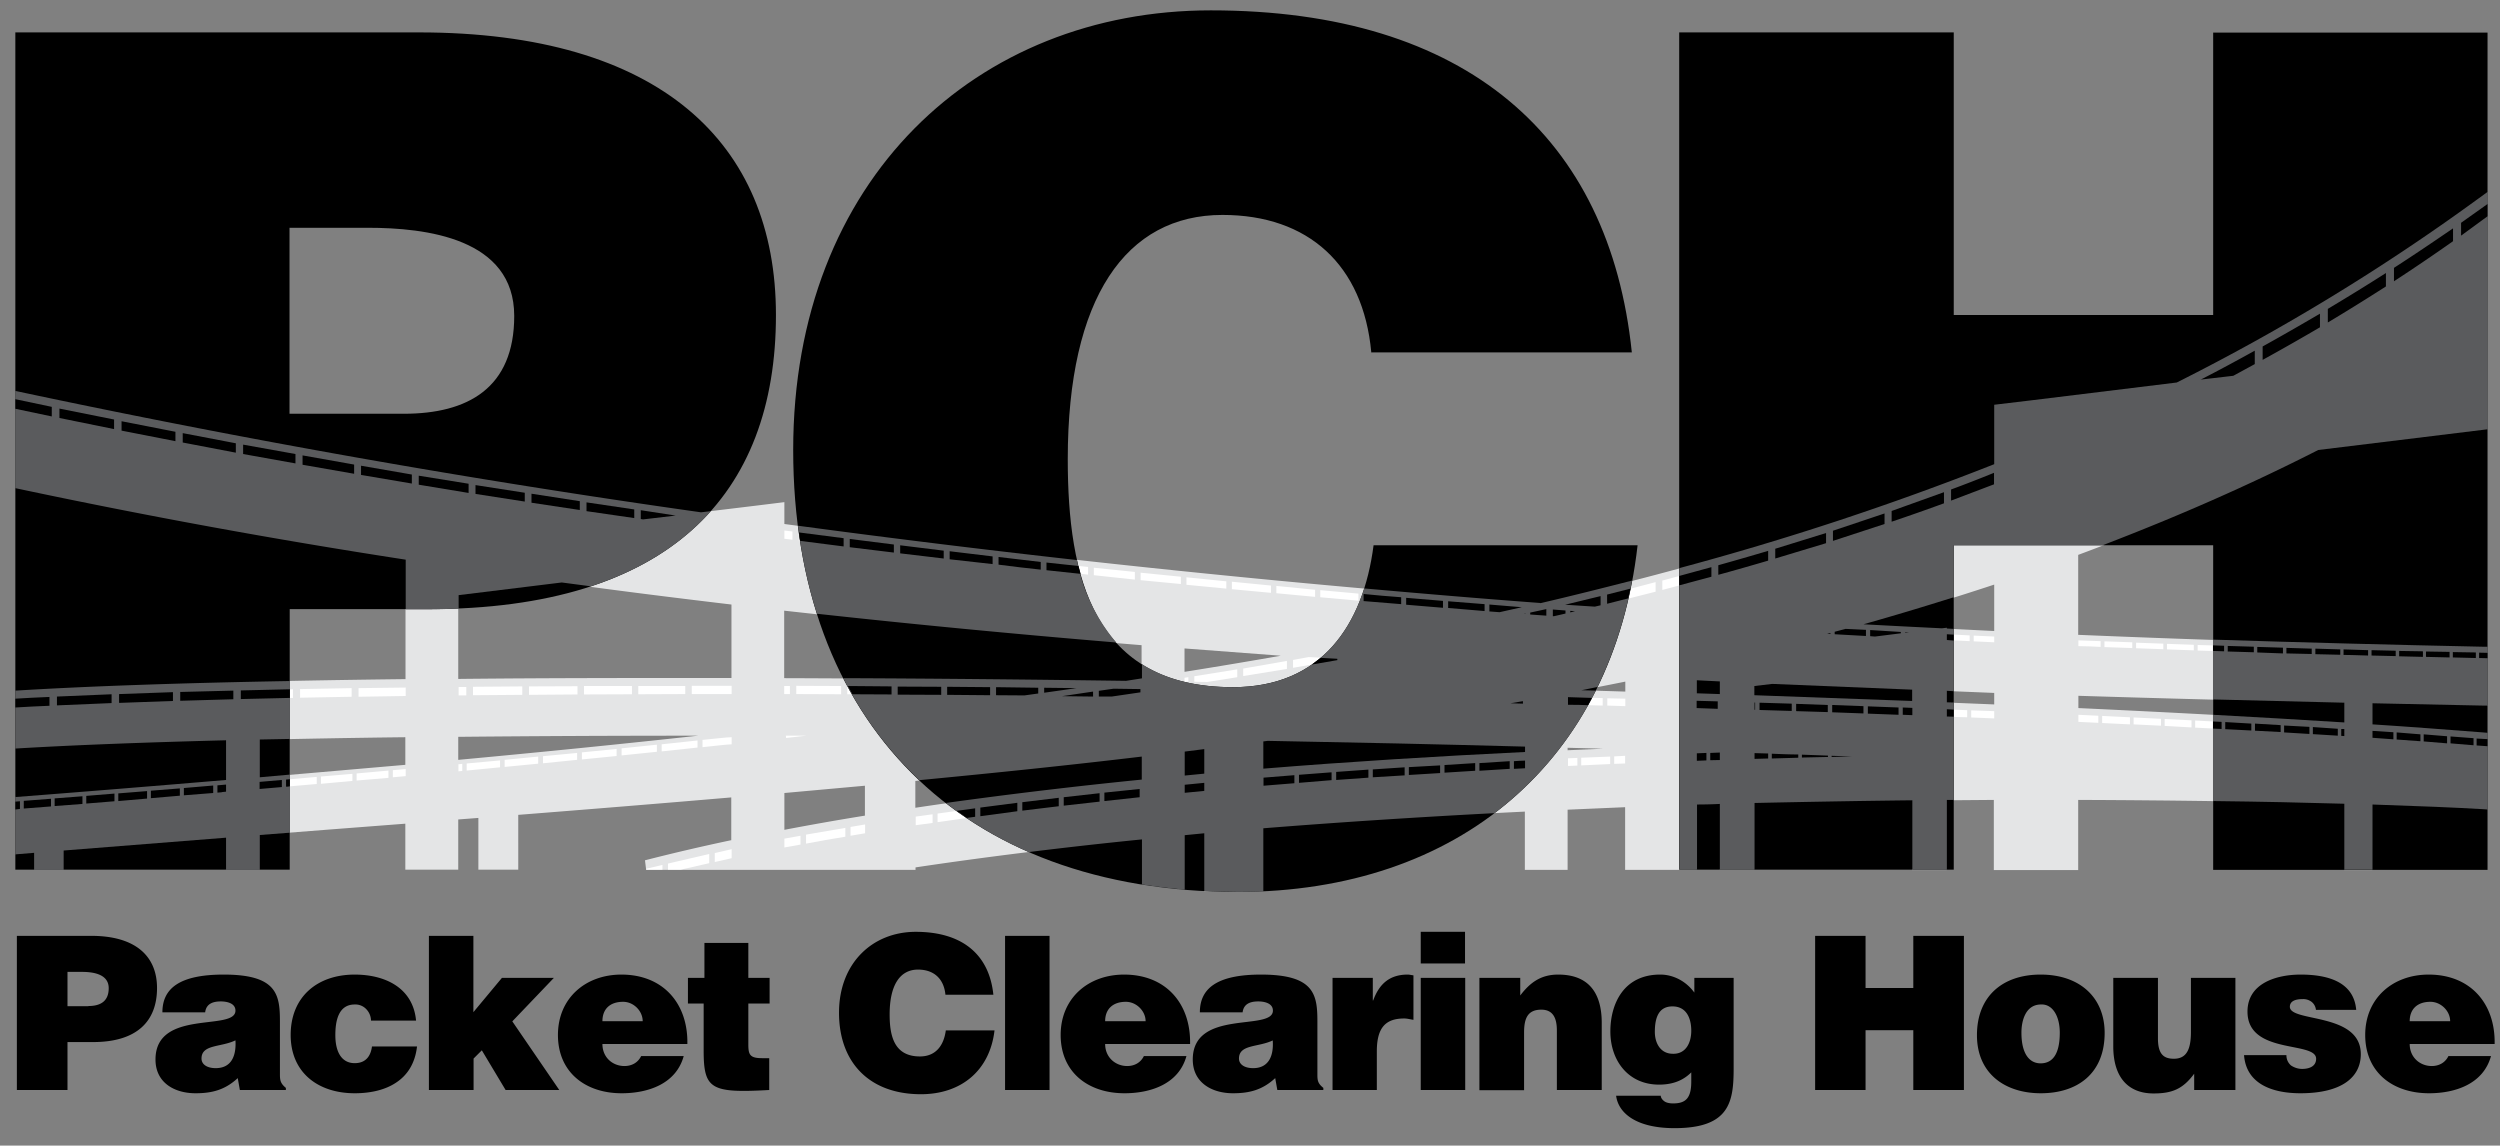
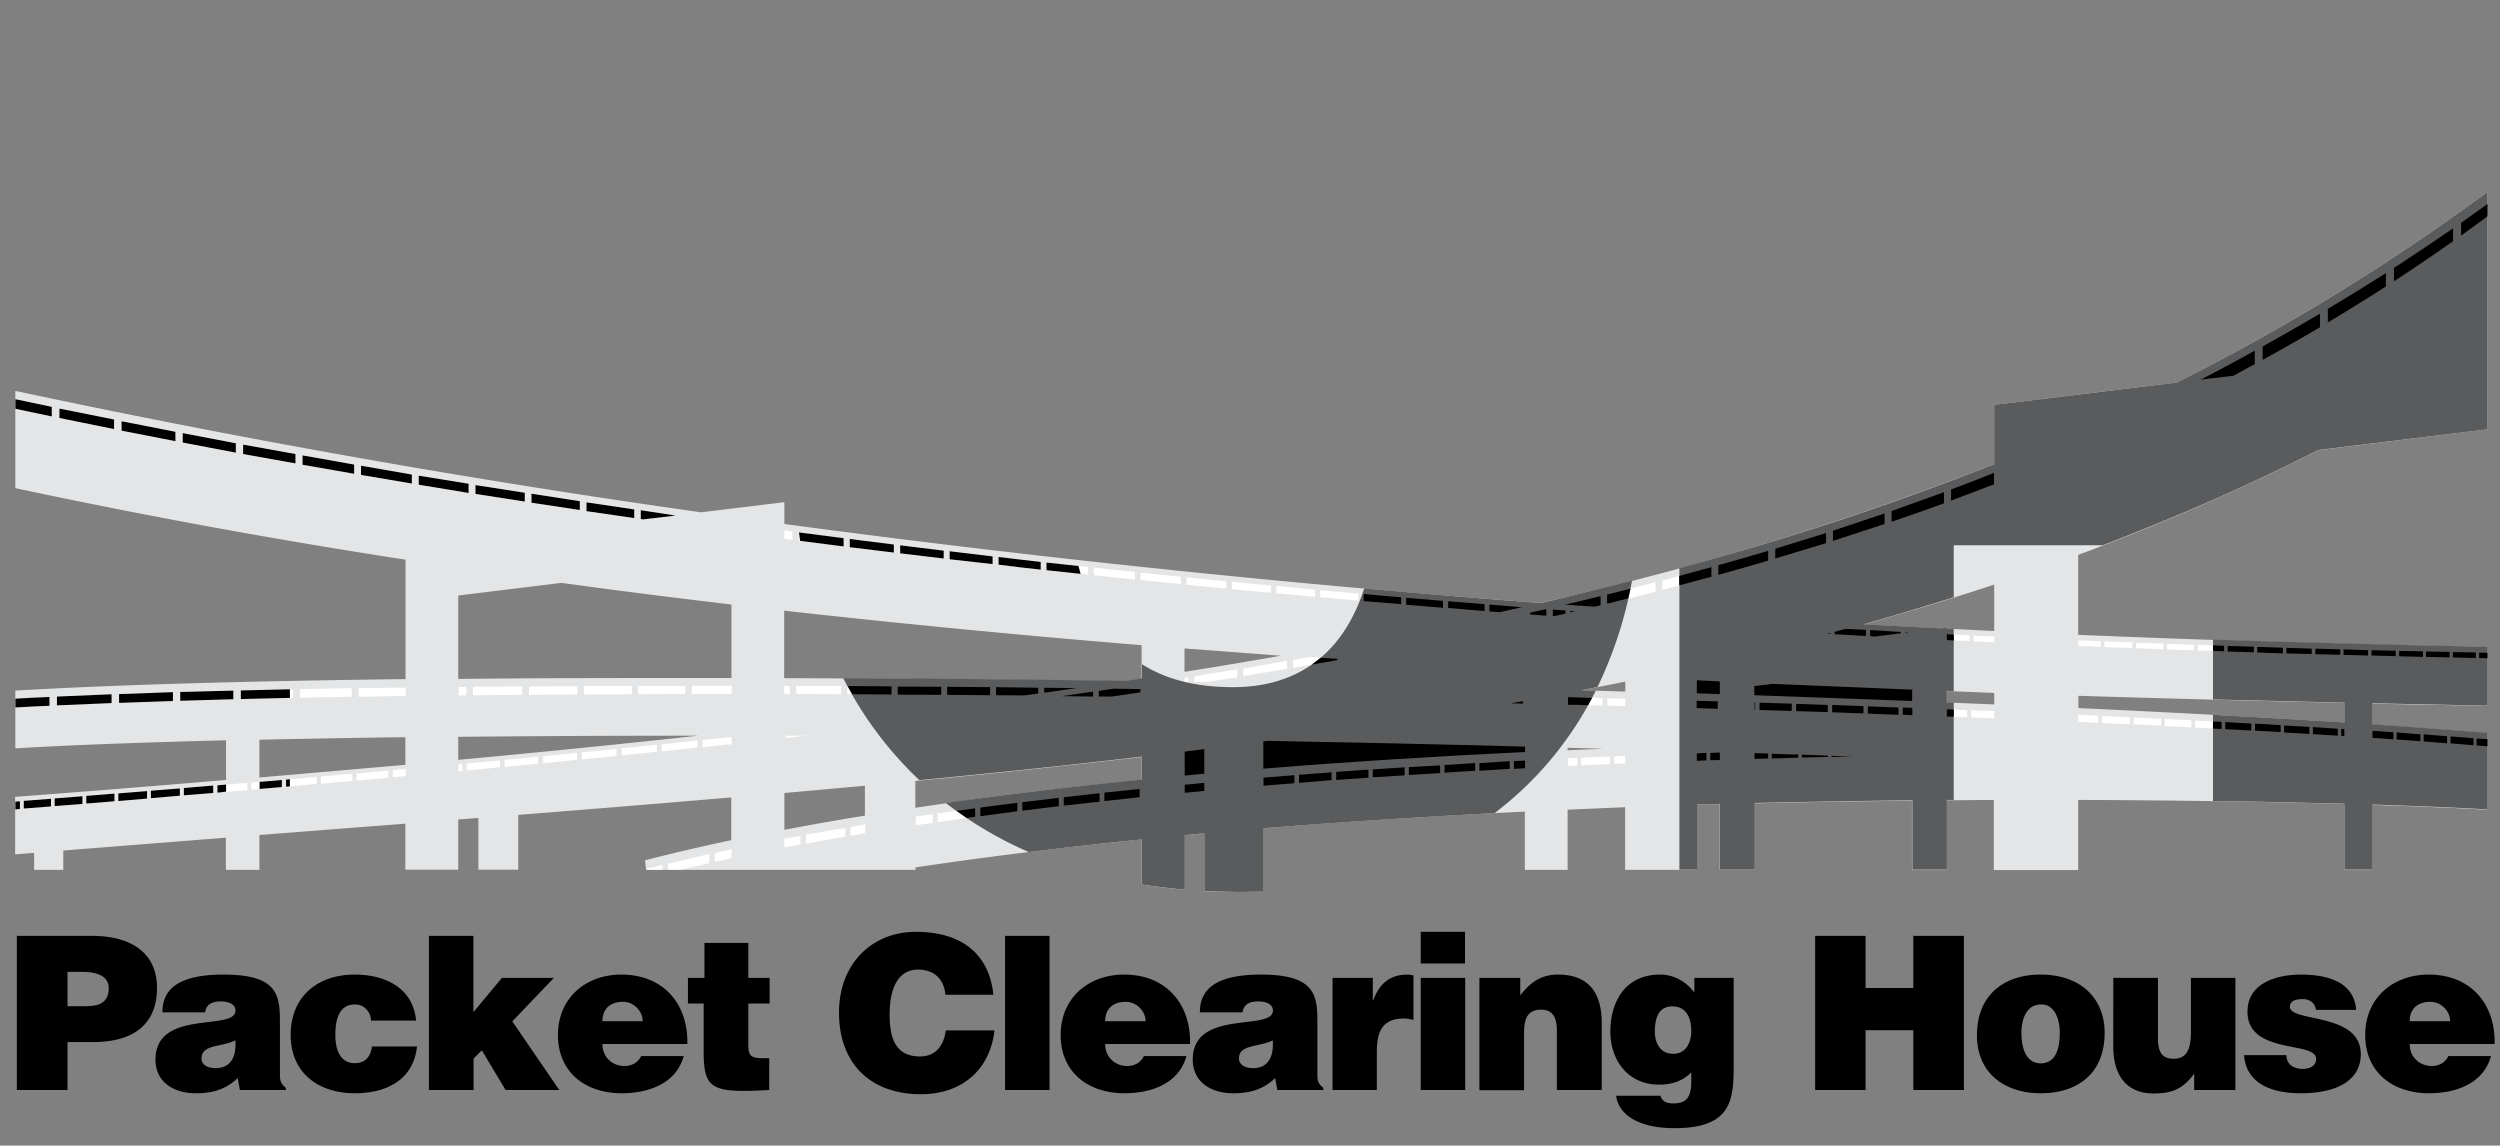
<svg xmlns="http://www.w3.org/2000/svg" viewBox="0 0 130.39 59.75">
  <rect x="0" y="0" width="130.39" height="59.75" fill="#808080" stroke="none" />
  <path fill="#e4e5e6" d="M120.91 23.48l8.83-1.09V10.01l-.55.4a111.37 111.37 0 0 1-15.66 9.54l-7.59.93-1.93.23v3.1a162.73 162.73 0 0 1-23.67 7.24 679.57 679.57 0 0 1-39.43-4.12v-1.14l-1.54.19-2.81.34A520.65 520.65 0 0 1 .9 20.41l-.1-.02v5.07a361.41 361.41 0 0 0 20.35 3.73v6.23c-8.29.1-15.33.3-20.35.6v3.01h.03c2.99-.18 6.7-.31 10.96-.42v2.07c-3.57.3-7.23.6-11 .88v3l.99-.08v.89H3.3v-1.01l8.48-.67v1.68h1.75v-1.82l3.45-.27 4.16-.32v2.4h2.76v-2.62l1.05-.08v2.7h2.08V42.5c3.8-.3 7.5-.6 11.11-.91v2.23c-1.56.33-3.06.68-4.5 1.05l.06.5h14.05v-.13c3.8-.57 7.75-1.05 11.8-1.46v2.35c.72.12 1.46.2 2.22.27v-2.84l1.03-.1v3.02a32.79 32.79 0 0 0 3.08 0V43.2c4.54-.37 9.12-.65 13.65-.87v3.04h2.23v-3.14l3-.13v3.27h3.73v-3.4l1.2-.03v3.43h1.8V41.9c2.82-.07 5.57-.11 8.23-.14v3.62h1.81v-3.64l2.46-.02v3.66h4.4v-3.66c5.37.02 10.1.1 13.87.21v3.45h1.47v-3.4c2.42.08 4.36.16 5.7.24l.3.01v-4l-.24-.01c-1.82-.15-3.75-.29-5.76-.42v-1.1l5.71.11h.29v-3.07h-.27c-7.14-.13-14.16-.34-21.07-.63v-4.17c4.3-1.6 8.46-3.4 12.5-5.45m-99.75 16.4l-7.61.66v-1.97c2.39-.05 4.94-.1 7.61-.13v1.43m2.76-.25v-1.2c3.95-.04 8.14-.06 12.51-.06-4.02.44-8.18.86-12.5 1.26m14.24-4.27c-5 0-9.78 0-14.25.05v-4.35l5.38-.66c2.89.4 5.84.77 8.87 1.13v3.83m6.96 7.18c-1.43.23-2.84.48-4.2.74v-1.92l4.2-.38v1.56m14.43-1.86c-4.05.4-8 .88-11.8 1.45v-1.4c4.04-.38 7.97-.8 11.8-1.25v1.2m0-5.28l-.82.13c-6.09-.08-12.08-.14-17.82-.16v-3.52c5.94.66 12.14 1.27 18.64 1.8v1.75m3.26 4.97l-1.02.09V39.2l1.02-.12v1.28m-1.02-5.32v-1.22l5.02.38c-1.65.29-3.32.57-5.02.84m17.75 4.19c-4.53.22-9.12.5-13.65.87v-1.42c.08 0 .16-.02.23-.03 4.48.08 8.97.18 13.42.3v.28m2.23-.1V39l1.85.05-1.85.08m3-3.06L82.48 36a220 220 0 0 0 2.29-.45v.52m4.92.14c-.4 0-.79-.02-1.19-.03v-.69l1.2.06v.66m10.03.36c-2.69-.11-5.43-.2-8.22-.3v-.48l.93-.11 7.3.3v.59m4.27.17l-2.46-.1v-.6l2.46.1v.6m0-3.83l-2.46-.12v-.04l-.27.03a654.6 654.6 0 0 1-4.09-.21c2.32-.65 4.58-1.34 6.82-2.08v2.42m18.26 3.75v1.03c-4.27-.28-8.94-.53-13.87-.76v-.64c4.5.14 9.13.26 13.87.37z" />
  <g fill="#fff">
    <path d="M34.51 38.82v.37l1.87-.2v-.37l-1.87.2M36.64 38.6v.37c.64-.07 1.27-.14 1.52-.15v-.37c-.25 0-.88.08-1.52.14M64.84 34.86v.4l2.28-.37v-.42l-2.28.4M7.87 41.24v.39l1.51-.13v-.38l-1.51.12M13.11 40.8v.39l1.58-.14v-.37l-1.58.13M11.34 40.96v.38l1.56-.13v-.38l-1.56.13M6.17 41.38v.4l1.5-.13v-.39l-1.5.12M9.59 41.1v.38l1.53-.12v-.39l-1.53.13M1.24 41.77v.4l1.42-.11v-.4l-1.43.11M4.5 41.51v.4l1.47-.12v-.4l-1.47.12M.8 41.8v.42l.24-.03v-.4l-.24.02M2.85 41.64v.4l1.45-.11v-.4l-1.44.11M14.91 40.66v.37l1.61-.14v-.37l-1.6.14M26.32 39.63V40l1.75-.17v-.37l-1.75.17M28.32 39.44v.37l1.78-.18v-.36l-1.78.17M32.42 39.03v.37l1.84-.19v-.37l-1.84.19M24.34 39.82v.37l1.74-.17v-.36l-1.74.16M30.35 39.24v.37l1.81-.18v-.37l-1.8.18M16.74 40.5v.38l1.64-.15v-.37l-1.64.14M23.91 39.86v.37l.2-.02v-.37l-.2.02M18.6 40.34v.37l1.66-.14v-.38l-1.66.15M20.49 40.17v.37l.67-.06v-.37l-.67.06M83.82 31.01v.48c.85-.2 1.7-.42 2.53-.63v-.5c-.84.23-1.68.44-2.53.65M124.86 13.97v.7c1.04-.68 2.06-1.37 3.08-2.09v-.67c-1.02.7-2.05 1.39-3.08 2.06M89.62 29.48v.5c.88-.24 1.75-.49 2.6-.74v-.51c-.85.26-1.72.5-2.6.75M101.76 26.11l2.24-.85v-.6c-.74.3-1.48.59-2.24.87v.58M121.41 16.11v.71c1.02-.61 2.03-1.24 3.03-1.88v-.7c-1 .64-2.01 1.26-3.03 1.87M95.6 27.68v.53l2.69-.88v-.55l-2.69.9M114.76 19.8l1.72-.2 1.12-.61v-.7c-.93.52-1.88 1.03-2.84 1.52M98.66 26.65v.56c.92-.31 1.83-.63 2.73-.96v-.58l-2.73.98M86.7 30.28v.49l2.56-.68v-.5l-2.56.69M129.74 10.64l-1.38.98v.67l1.38-1.01v-.65M118.01 18.07v.7c1.01-.55 2-1.12 2.99-1.7v-.71c-.99.58-1.98 1.15-2.99 1.71M92.59 28.62v.51l2.65-.8v-.53l-2.65.82M68.26 34.27l-.82.15v.41l2.3-.4v-.08l-1.48-.08M83.18 31.64l.3-.07v-.48l-1.85.45 1.55.1M79.49 32.02h.07V32l-.07.02M79.81 31.95v.1l.84.06v-.34h-.01l-.83.18M80.99 31.8v.34h.05l.44-.1.17-.04v-.16l-.66-.05M81.9 31.86v.08l.25-.06-.25-.02M12.68 23.19v.49l2.73.5v-.5l-2.73-.49M6.34 21.96v.5l2.81.55v-.49l-2.81-.55M9.53 22.6v.48l2.77.53v-.49l-2.77-.53M15.78 23.75v.49l2.69.47v-.48l-2.7-.48M30.59 26.2v.46l2.49.36v-.45l-2.5-.37M33.42 27.07l.12.02 1.7-.2-1.82-.28v.46M27.72 25.75v.47l2.52.38v-.46l-2.52-.39M18.83 24.3v.47l2.65.45v-.47l-2.65-.46M3.1 21.3v.5l2.85.58v-.5l-2.85-.57M21.84 24.8v.48l2.6.43v-.48l-2.6-.42M24.8 25.3v.46l2.57.4v-.46l-2.57-.4M.8 20.83v.49l1.9.4v-.5l-1.9-.4M54.58 29.34v.4l2.17.23v-.4l-2.17-.23M52.08 29.05v.4c.73.1 1.47.18 2.2.26v-.4l-2.2-.26M57.05 29.6v.4l2.14.23v-.4l-2.14-.22M59.49 29.87v.39l2.1.2v-.38l-2.1-.21M49.53 28.75v.42l2.24.25v-.4l-2.24-.27M41.66 27.76v.44l2.34.3v-.43l-2.34-.3M40.91 27.67v.43l.42.05v-.43l-.42-.05M44.32 28.11v.43l2.31.28v-.42l-2.31-.29M46.95 28.44v.42l2.27.27v-.41l-2.27-.28M61.88 30.11v.39l2.08.2v-.38l-2.08-.21M73.34 31.18v.36l1.92.16v-.36l-1.92-.16M68.86 30.78v.37l1.99.18v-.37l-1.99-.18M66.57 30.57v.37l2.02.19v-.37l-2.02-.2M71.12 30.98v.37l1.96.17v-.37c-.66-.05-1.3-.1-1.96-.17M77.68 31.89l.53.04 1.16-.26-1.69-.14v.36M75.53 31.36v.35l1.9.16v-.36l-1.9-.15M64.25 30.35v.38l2.04.19v-.38l-2.04-.2M129.3 34.32l.44.01v-.28l-.44-.01v.28M109.76 33.45v.3l1.45.05v-.3l-1.45-.05M111.41 33.52v.29l1.42.05v-.29l-1.42-.05M113.02 33.58v.29l1.4.05v-.29l-1.4-.05M119.08 33.78v.3l-1.34-.05v-.29l1.34.04M116.19 33.69v.29l1.36.04v-.29l-1.36-.04M119.25 33.8v.28l1.32.03v-.28l-1.32-.04M114.62 33.64v.29l1.38.04v-.29l-1.38-.04M108.4 33.4v.3c.39 0 .78.02 1.16.04v-.3l-1.16-.04M127.93 34.01v.28l1.2.03v-.29l-1.2-.02M126.53 33.98v.28l1.23.03V34l-1.23-.02M123.69 33.91v.28l1.26.03v-.28l-1.26-.03M122.23 33.87v.29c.43 0 .85.02 1.28.03v-.28l-1.28-.04M125.13 33.95v.28l1.24.03v-.29l-1.24-.02M120.76 33.83v.29l1.3.03v-.28l-1.3-.04M102.94 33.45l1.07.05v-.3l-1.07-.05v.3M101.55 33.08v.3l1.18.06v-.3l-1.18-.06M97.54 32.87v.31l.25.02 1.35-.17v-.07l-1.6-.1M99.37 32.97V33l.2-.02-.2-.01M96.26 32.8l-.57.15v.13l1.63.09v-.32l-1.06-.05M95.3 33.06h.17v-.04c-.06 0-.11.02-.17.04M79.43 36.57v.13l-.65-.02.65-.11M84.77 36.83l-.94-.03v-.38l.94.02v.39M83.59 36.41v.39l-1.81-.05v-.39l1.81.05M89.59 36.58v.39l-1.1-.04v-.38l1.1.03M104.01 37.47l-1.2-.05v-.37l1.2.04v.38M102.6 37.04v.37c-.35 0-.7-.02-1.05-.04V37l1.05.04M18.7 36.34v-.45l2.46-.03v.44l-2.46.04M2.58 36.35v.46c-.78.04-1.07.04-1.78.09v-.46c.7-.05 1-.05 1.78-.09M15.65 36.39v-.45l2.69-.05v.45l-2.69.05M12.55 36.46v-.45l2.73-.06v.45l-2.73.06M9.4 36.55v-.46l2.77-.07v.45l-2.77.08M6.21 36.65v-.45l2.81-.1v.46l-2.8.1M2.97 36.79v-.46l2.85-.12v.46l-2.85.12M30.46 36.22v-.44h2.5v.43l-2.5.01M33.29 36.21v-.43h2.45v.42l-2.45.01M36.08 36.2v-.43h2.08v.43h-2.08M27.59 36.24v-.44l2.53-.01v.43l-2.53.02M24.67 36.26v-.44l2.57-.02v.44l-2.57.02M24.32 35.82v.45h-.4v-.44h.4M51.95 36.26v-.42l2.2.03v.3l-.72.1-1.48-.01M49.4 36.24v-.42l2.24.02v.42l-2.24-.02M56.15 35.89l-1.69-.02v.26l1.69-.24M46.82 36.23v-.42l2.27.01v.42l-2.27-.01M44.19 36.21v-.42l2.3.01v.42l-2.3-.01M41.2 35.78v.42h-.3v-.42h.3M41.53 36.2v-.43l2.34.01v.43l-2.34-.01M95.56 37.15v-.38l1.63.06v.38l-1.63-.06M97.42 37.22v-.38l1.6.06v.38l-1.6-.06M99.24 37.28v-.38l.5.02v.38l-.5-.02M93.68 37.09v-.38l1.66.06v.37l-1.66-.05M91.77 37.03v-.38l1.68.05v.38l-1.68-.05M91.54 36.64v.38h-.03v-.38h.03M116.06 38.03v-.37l1.36.08v.36l-1.36-.07M122.11 38.38v-.36h.16v.37l-.16-.01M117.61 38.11v-.37l1.34.08v.36l-1.34-.07M119.13 38.2v-.36l1.32.07v.37l-1.32-.08M121.93 38.37v-.36l-1.3-.09v.37l1.3.08M109.64 37.7v-.36l1.45.07v.37l-1.45-.07M114.49 37.95v-.37l1.38.07v.37l-1.38-.07M111.28 37.78v-.36l1.43.07v.36l-1.43-.07M109.44 37.33v.37l-1.04-.05v-.37l1.04.05M114.3 37.94v-.37l-1.4-.07v.36l1.4.08M129.01 38.87v-.37l-1.2-.09v.36l1.2.1M126.24 38.66v-.36l-1.25-.1v.37l1.25.09M123.74 38.12v.36l1.09.08v-.37l-1.09-.07M127.63 38.76v-.36l-1.22-.1v.37l1.22.1M129.17 38.88v-.36l.57.03v.37l-.57-.04M92.22 39.3v.26l-.71.02v-.3l.71.02M96.59 39.45l-1.06.03v-.06l1.06.03M53.32 41.84v.44l1.9-.23v-.44l-1.9.23M57.6 41.34v.44l1.84-.2v-.43l-1.84.19M51.13 42.12v.45l1.93-.26v-.44l-1.93.25M92.41 39.31v.25l1.38-.04v-.17c-.46 0-.92-.02-1.38-.04M55.48 41.58v.44l1.87-.21v-.44l-1.87.21M95.34 39.41v.07l-1.36.03v-.15l1.36.05M40.91 43.74v.46l.84-.15v-.46l-.84.15M37.28 44.96l.88-.2v-.47l-.88.2v.47M42.04 43.53V44c.67-.13 1.36-.25 2.05-.36v-.46l-2.05.35M48.9 42.43v.45l1.96-.28v-.44l-1.95.27M47.76 42.59v.45l.88-.12v-.45l-.88.12M44.36 43.59l.76-.13V43l-.76.13v.46M81.78 39.55v.4l.49-.02v-.4l-.49.02M73.48 40.01v.41l1.63-.1v-.4l-1.63.09M78.96 40.1l.58-.03v-.4c-.2 0-.39.02-.58.03v.4M77.16 39.8v.4l1.58-.1v-.4l-1.58.1M71.6 40.13v.41l1.66-.1v-.42l-1.66.11M75.34 39.9v.4l1.6-.1v-.4l-1.6.1M67.75 40.41v.42l1.7-.14v-.41l-1.7.13M61.79 41.35l1.02-.1v-.42l-1.02.1v.42M88.5 39.29v.39l.5-.02v-.39l-.5.02M89.2 39.65l.5-.01v-.39l-.5.02v.38M84.19 39.84l.57-.02v-.4l-.57.03v.4M65.9 40.56v.42l1.61-.13v-.42l-1.62.13M82.47 39.52v.4l1.51-.07v-.39l-1.51.06M35.5 45.36l1.49-.34v-.48l-2.15.5v.32h.66M69.69 40.26v.42l1.68-.12v-.42l-1.68.12M34.55 45.36v-.25l-.84.2v.05h.84M61.98 35.32v.24h-.2v-.21zM55.39 36.31l1.62-.24v.26zM57.31 36.33h.67l1.5-.22v-.18l-1.4-.01-.77.11zM41 38.49l1.06-.12h-1.07zM62.29 35.56v-.29l2.24-.36v.41l-1.57.25z" />
  </g>
-   <path d="M87.58 45.36V1.69h14.32v14.74h13.53V1.7h14.31v43.67h-14.31V28.44H101.9v16.92zM71.52 18.37c-.42-4.55-3.28-7.16-7.76-7.16-5.03 0-8.07 4.31-8.07 12.74 0 6.13 1.33 11.89 8.61 11.89 4.61 0 6.8-3.21 7.34-7.4h13.77c-1.28 11.28-9.34 18.08-20.87 18.08-14.43 0-23.17-8.86-23.17-23.05C41.37 9.34 50.96.54 63.15.54c13.34 0 20.8 6.61 21.96 17.84H71.5zM.8 45.36V1.69h21.05c12.56 0 18.62 5.76 18.62 14.74 0 9.4-5.58 15.34-18.14 15.34h-7.22v13.59H.8m20.26-23.78c3.33 0 5.76-1.33 5.76-5.1 0-4.06-4.61-4.6-7.64-4.6H15.1v9.7h5.95z" />
  <g fill="#5a5b5d">
-     <path d="M15.12 43.43V40.4l-1.57.14v-1.97l1.57-.03v-3.02c-5.68.1-10.56.27-14.31.5v3.02h.02c3-.18 6.7-.32 10.96-.43v2.07c-3.56.3-7.22.6-10.98.89v2.99l.97-.08v.89h1.54v-1.01l8.47-.67v1.68h1.76v-1.82l1.57-.12M21.16 31.78h1.18c.54 0 1.06-.02 1.58-.04v-.7l5.38-.66 1.52.2c2.65-.87 4.72-2.2 6.26-3.92l-.52.06A520.65 520.65 0 0 1 .9 20.41l-.1-.02v5.07a363.22 363.22 0 0 0 20.36 3.73v2.59" />
-   </g>
+     </g>
  <path d="M7.87 41.24v.39l1.51-.13v-.38l-1.51.12M13.54 40.77v.38l1.16-.1v-.37l-1.16.1M11.34 40.96v.38c.52-.04-.07 0 .45-.05v-.37l-.45.04M6.17 41.38v.4l1.5-.13v-.39l-1.5.12M9.59 41.1v.38l1.53-.12v-.39l-1.53.13M1.24 41.77v.4l1.42-.11v-.4l-1.43.11M4.5 41.51v.4l1.47-.12v-.4l-1.47.12M.8 41.8v.42l.24-.03v-.4l-.24.02M2.85 41.64v.4l1.45-.11v-.4l-1.44.11M12.68 23.19v.49l2.73.49v-.49l-2.73-.49M6.34 21.97v.49l2.81.55v-.49l-2.81-.55M9.53 22.6v.48l2.77.53v-.49l-2.77-.53M15.78 23.75v.49l2.69.47v-.48l-2.7-.48M30.59 26.2v.46l2.49.36v-.45l-2.5-.37M33.42 27.07l.12.02 1.7-.2-1.82-.28v.46M27.72 25.75v.47l2.52.38v-.46l-2.52-.39M18.83 24.3v.47l2.65.45v-.47l-2.65-.46M3.1 21.3v.5l2.85.58v-.5l-2.85-.57M21.84 24.8v.48l2.6.43v-.48l-2.6-.42M24.8 25.3v.46l2.57.4v-.46l-2.57-.4M.8 20.83v.49l1.9.4v-.5l-1.9-.4M2.58 36.35v.46c-.79.04-1.07.04-1.78.09v-.46c.7-.05 1-.05 1.78-.09M9.4 36.55v-.46l2.77-.07v.45l-2.77.08M6.21 36.65v-.45l2.81-.1v.46l-2.8.1M2.97 36.79v-.46l2.85-.12v.46l-2.85.12M15.12 35.95l-2.56.06v.45l2.56-.06v-.45M15.12 40.64l-.2.02v.37c.07 0 .13 0 .2-.02v-.37" />
  <g fill="#5a5b5d">
-     <path d="M42.6 32.01c5.02.55 10.21 1.05 15.62 1.5a9.32 9.32 0 0 1-2.05-4.3c-4.93-.55-9.78-1.15-14.55-1.79.2 1.62.53 3.15.99 4.59" />
    <path d="M80.34 31.45c-3.1-.23-6.15-.49-9.19-.76-.97 3.03-3.1 5.15-6.85 5.15-2 0-3.55-.44-4.74-1.2v.74l-.83.13c-5.01-.07-9.95-.12-14.75-.14a19.32 19.32 0 0 0 3.97 5.32c3.97-.38 7.83-.78 11.6-1.23v1.2c-3.5.35-6.91.76-10.22 1.22a20.06 20.06 0 0 0 4.33 2.56c1.94-.24 3.9-.46 5.9-.66v2.35c.72.11 1.46.2 2.23.27v-2.84l1.02-.1v3.01h.02l.69.03 1.02.02c.46 0 .9-.01 1.35-.03V43.2c4.01-.32 8.05-.58 12.06-.79 2.2-1.67 4-3.82 5.28-6.39l-.75-.02.84-.17a21.6 21.6 0 0 0 1.8-5.55c-1.56.4-3.15.8-4.78 1.18" />
  </g>
  <path d="M62.81 40.35l-1.02.1V39.2l1.02-.13v1.28M79.54 39.22c-4.53.22-9.12.5-13.65.87v-1.42l.23-.03c4.48.08 8.97.18 13.42.3v.28M83.18 31.64l.3-.07v-.48l-1.85.45 1.55.1M79.49 32.02h.07V32l-.07.02M79.81 31.95v.1l.84.06v-.34h-.01l-.83.18M80.99 31.8v.34h.05l.44-.1.17-.04v-.16l-.66-.05M81.9 31.86v.08l.25-.06-.25-.02M52.08 29.05v.4c.74.1 1.47.18 2.2.26v-.4l-2.2-.26M49.53 28.75v.42l2.24.25v-.4l-2.24-.27M44.32 28.11v.43l2.3.28v-.42l-2.3-.29M46.95 28.44v.42l2.27.27v-.41l-2.27-.28M73.34 31.18v.36l1.92.16v-.36l-1.92-.16M71.12 30.98v.37l1.96.16v-.36c-.66-.05-1.3-.1-1.96-.17M77.68 31.89l.53.04 1.16-.26-1.69-.14v.36M75.53 31.36v.35l1.9.16v-.36l-1.9-.15M79.43 36.57v.13l-.65-.02.65-.11M51.95 36.26v-.42l2.2.03v.3l-.72.1-1.48-.01M49.4 36.24v-.42l2.24.02v.42l-2.24-.02M56.15 35.89l-1.69-.02v.26l1.69-.24M46.82 36.23v-.42l2.27.01v.42l-2.27-.01M53.32 41.84v.44l1.9-.23v-.44l-1.9.23M57.6 41.34v.44l1.84-.2v-.43l-1.84.19M51.13 42.12v.45l1.93-.26v-.44l-1.93.25M55.48 41.58v.44l1.87-.21v-.44l-1.87.21M73.48 40.01v.41l1.63-.1v-.4l-1.63.09M78.96 40.1l.58-.03v-.4c-.2 0-.39.02-.58.03v.4M77.16 39.8v.4l1.58-.1v-.4l-1.58.1M71.6 40.13v.41l1.66-.1v-.42l-1.66.11M75.34 39.9v.4l1.6-.1v-.4l-1.6.1M67.75 40.41v.42l1.7-.14v-.41l-1.7.13M61.79 41.35l1.02-.1v-.42l-1.02.1v.42M65.9 40.56v.42l1.61-.13v-.42l-1.62.13M69.69 40.26v.42l1.68-.12v-.42l-1.68.12M55.39 36.31l1.62-.24v.26zM57.31 36.33h.67l1.5-.22v-.17l-1.4-.02-.77.11zM83.82 31.01v.48l1.1-.28.12-.51-1.22.31M81.78 36.36v.4c.35 0 .7 0 1.05.02l.2-.38-1.25-.04M50.42 42.66l.44-.06v-.44l-.96.13.52.37M44.46 36.21l2.04.01v-.42l-2.28-.02.24.43M44 28.07l-2.33-.3.06.44 2.27.29v-.43zM56.25 29.52l-1.67-.18v.4l1.78.19-.11-.41M68.42 34.66l1.33-.23v-.07l-.87-.05-.46.35" />
  <g fill="#5a5b5d">
    <path d="M129.44 42.2l.3.02v-4l-.24-.02c-1.82-.14-3.74-.29-5.76-.42v-1.1l5.72.12h.28v-3.07h-.27c-4.73-.1-9.4-.22-14.05-.37v3.12l6.85.17v1.03c-2.19-.14-4.47-.27-6.85-.4v4.5c2.53.03 4.84.08 6.85.14v3.44h1.47v-3.4c2.42.08 4.36.16 5.7.24" />
    <path d="M101.9 41.72v-5.08l-.36-.01v-.6l.36.02V32.8l-.36-.02v-.04l-.26.03a654.6 654.6 0 0 1-4.09-.21c1.6-.45 3.16-.92 4.71-1.41v-2.71h7.76c3.86-1.48 7.6-3.11 11.25-4.97l8.83-1.08V10.01l-.55.4a111.37 111.37 0 0 1-15.66 9.54l-7.59.93-1.93.23v3.1a151.23 151.23 0 0 1-16.42 5.42v15.73h.92v-3.4c.4 0 .8-.01 1.19-.03v3.43h1.81v-3.48c2.82-.06 5.57-.11 8.23-.14v3.62h1.8v-3.64h.36" />
  </g>
  <path d="M89.7 36.2l-1.2-.04v-.68l1.2.06v.66M99.73 36.56l-8.23-.3v-.48l.93-.11 7.3.3v.59M124.86 13.97v.7c1.04-.68 2.06-1.37 3.08-2.09v-.67c-1.02.7-2.04 1.39-3.08 2.06M89.62 29.48v.5c.88-.24 1.75-.49 2.6-.74v-.51a171 171 0 0 1-2.6.75M101.76 26.11l2.24-.85v-.6c-.74.3-1.48.59-2.24.87v.58M121.41 16.11v.71c1.02-.61 2.03-1.24 3.03-1.88v-.7c-1 .64-2.01 1.26-3.03 1.87M95.6 27.68v.53l2.69-.88v-.55l-2.69.9M114.76 19.8l1.72-.2 1.12-.61v-.7c-.94.52-1.88 1.03-2.84 1.52M98.66 26.65v.56c.92-.31 1.83-.63 2.73-.96v-.58l-2.73.98M129.74 10.64l-1.38.98v.67l1.38-1.01v-.65M118.01 18.07v.7c1-.55 2-1.12 2.99-1.7v-.71c-.99.58-1.98 1.15-2.99 1.71M92.59 28.62v.51l2.65-.8v-.53l-2.65.82M129.3 34.32l.44.01v-.28l-.44-.01v.28M119.07 33.78v.3l-1.34-.05v-.29l1.34.04M116.19 33.69v.29l1.36.04v-.29l-1.36-.04M119.25 33.8v.28l1.32.03v-.28l-1.32-.04M127.93 34.01v.28l1.2.03v-.29l-1.2-.02M126.53 33.98v.28l1.23.03V34l-1.23-.02M123.69 33.91v.28l1.26.03v-.28l-1.26-.03M122.23 33.87v.29c.43 0 .85.02 1.28.03v-.28l-1.28-.04M125.13 33.95v.28l1.24.03v-.29l-1.24-.02M120.76 33.83v.29l1.3.03v-.28l-1.3-.04M97.54 32.87v.31l.25.02 1.35-.17v-.07l-1.6-.1M99.37 32.97V33l.2-.02-.2-.01M96.26 32.8l-.57.15v.13l1.63.09v-.32l-1.06-.05M95.3 33.06h.17v-.04c-.06 0-.11.02-.17.04M89.59 36.58v.39l-1.1-.04v-.38l1.1.03M95.56 37.15v-.38l1.63.06v.38l-1.63-.06M97.42 37.22v-.38l1.6.06v.38l-1.6-.06M99.24 37.28v-.38l.5.02v.38l-.5-.02M93.68 37.09v-.38l1.65.06v.37l-1.65-.05M91.77 37.03v-.38l1.68.05v.38l-1.68-.05M91.54 36.64v.38h-.03v-.38h.03M116.06 38.03v-.37l1.36.08v.36l-1.36-.07M122.11 38.38v-.36h.16v.37l-.16-.01M117.61 38.11v-.37l1.34.08v.36l-1.34-.07M119.13 38.2v-.36l1.32.07v.37l-1.32-.08M121.93 38.37v-.36l-1.3-.09v.37l1.3.08M129.01 38.87v-.37l-1.2-.09v.36l1.2.1M126.24 38.66v-.36l-1.24-.1v.37l1.24.09M123.74 38.12v.36l1.09.08v-.37l-1.09-.07M127.63 38.76v-.36l-1.22-.1v.37l1.22.1M129.17 38.88v-.36l.57.03v.37l-.57-.04M92.22 39.3v.26l-.71.02v-.3l.71.02M96.59 39.45l-1.06.03v-.06l1.06.03M92.41 39.31v.25l1.38-.04v-.17c-.46 0-.92-.02-1.38-.04M95.34 39.41v.07l-1.36.03v-.15l1.36.05M88.5 39.29v.39l.5-.02v-.39l-.5.02M89.2 39.65l.5-.01v-.39l-.5.02v.38M87.58 30.53l1.68-.45v-.5l-1.68.46v.5M101.9 33.1l-.36-.02v.3l.36.03v-.31M101.9 37.01l-.36-.02v.38l.36.01v-.37M115.42 38l.45.02v-.37l-.45-.02V38M115.42 33.95l.58.02v-.29l-.58-.02v.3M.88 56.85v-8.04h3.88c2.31 0 3.43 1.06 3.43 2.72 0 1.72-1.03 2.82-3.34 2.82H3.52v2.5H.88m3.73-4.38c.62 0 1.06-.24 1.06-.93 0-.75-.84-.85-1.4-.85h-.75v1.79h1.1zM12.51 56.85l-.11-.62c-.66.61-1.33.79-2.2.79-1.1 0-2.09-.55-2.09-1.76 0-2.66 4.17-1.46 4.17-2.55 0-.42-.52-.48-.76-.48-.33 0-.76.07-.82.57H8.47c0-1.24.88-1.97 3.2-1.97 2.76 0 2.93 1.03 2.93 2.43v2.73c0 .34.01.5.31.75v.11h-2.4m-.23-2.59c-.76.37-1.77.2-1.77.95 0 .3.28.5.74.5.82 0 1.08-.64 1.03-1.45zM19.35 53.23a.88.88 0 0 0-.25-.6.78.78 0 0 0-.6-.24c-.87 0-1.01.9-1.01 1.6 0 .88.33 1.46 1.01 1.46.6 0 .84-.4.9-.87h2.35c-.1.88-.5 1.5-1.1 1.89-.57.38-1.33.55-2.15.55-1.89 0-3.34-1.06-3.34-3.04 0-2 1.4-3.15 3.34-3.15 1.56 0 3.04.67 3.2 2.4h-2.35M24.7 55.21v1.64h-2.33v-8.04h2.32v3.98L26.18 51h2.71l-2.17 2.27 2.45 3.58h-2.8l-1.24-2.07zM31.42 54.45c0 .7.53 1.15 1.15 1.15.37 0 .7-.17.87-.52h2.22c-.4 1.46-1.87 1.94-3.24 1.94-1.87 0-3.32-1.08-3.32-3.04 0-1.92 1.44-3.15 3.31-3.15 2.17 0 3.48 1.5 3.44 3.62h-4.43m2.1-1.19c0-.53-.47-1.01-1.02-1.01-.7 0-1.08.39-1.08 1.01h2.1zM40.12 56.85c-3.05.17-3.42-.04-3.42-2.06v-2.45h-.82V51h.86v-1.82h2.29V51h1.11v1.34h-1.11v2.12c0 .54.07.73.72.73h.37v1.66M49.31 51.88c-.08-.83-.6-1.31-1.43-1.31-.93 0-1.48.79-1.48 2.34 0 1.13.24 2.19 1.58 2.19.85 0 1.25-.6 1.35-1.36h2.54c-.24 2.08-1.72 3.33-3.84 3.33-2.66 0-4.27-1.63-4.27-4.25 0-2.6 1.76-4.22 4-4.22 2.47 0 3.84 1.22 4.05 3.28h-2.5M52.42 48.81h2.32v8.04h-2.32zM57.64 54.45c0 .7.54 1.15 1.15 1.15.37 0 .7-.17.87-.52h2.22c-.4 1.46-1.87 1.94-3.23 1.94-1.88 0-3.33-1.08-3.33-3.04 0-1.92 1.44-3.15 3.31-3.15 2.17 0 3.48 1.5 3.44 3.62h-4.43m2.11-1.19c0-.53-.48-1.01-1.03-1.01-.69 0-1.08.39-1.08 1.01h2.11zM66.62 56.85l-.11-.62c-.66.61-1.33.79-2.2.79-1.1 0-2.1-.55-2.1-1.76 0-2.66 4.18-1.46 4.18-2.55 0-.42-.52-.48-.76-.48-.33 0-.76.07-.82.57h-2.23c0-1.24.88-1.97 3.19-1.97 2.77 0 2.94 1.03 2.94 2.43v2.73c0 .34 0 .5.31.75v.11h-2.4m-.23-2.59c-.76.37-1.77.2-1.77.95 0 .3.28.5.74.5.81 0 1.08-.64 1.02-1.45zM69.49 51h2.11v1.18h.02c.33-.91.9-1.35 1.8-1.35.1 0 .2.03.3.04v2.32c-.15-.02-.32-.07-.48-.07-.95 0-1.43.45-1.43 1.71v2.02H69.5V51M74.09 48.6h2.32v1.65H74.1V48.6m0 8.25V51h2.32v5.85H74.1zM77.17 51h2.12v.92c.53-.7 1.1-1.09 1.98-1.09 1.54 0 2.27.9 2.27 2.52v3.5H81.2v-3.1c0-.57-.15-1.09-.81-1.09-.72 0-.9.46-.9 1.2v3h-2.33V51zM86.62 57.15c0 .07.04.17.15.26.1.09.26.14.5.14.67 0 .94-.3.94-1.14v-.48c-.34.34-.84.64-1.68.64-1.62 0-2.54-1.27-2.54-2.77 0-1.44.69-2.97 2.6-2.97.71 0 1.37.37 1.78.94V51h2.05v4.71c0 1.75-.2 3.13-3.08 3.13-2.07 0-2.94-.83-3.05-1.69h2.33m-.31-3.33c0 .58.29 1.13.92 1.14.7.03.98-.58.98-1.2 0-.65-.25-1.27-.98-1.27-.71 0-.92.57-.92 1.33zM94.67 56.85v-8.04h2.63v2.72h2.49v-2.72h2.64v8.04h-2.64v-3.12H97.3v3.12zM106.43 50.83c2.07 0 3.34 1.22 3.34 3.04 0 2.15-1.45 3.15-3.33 3.15-1.87 0-3.33-1.03-3.33-3.03 0-2.03 1.34-3.16 3.32-3.16m-1 3.03c0 1.11.42 1.6 1 1.6.63 0 1-.49 1-1.6 0-.85-.37-1.5-.98-1.47-.79 0-1.02.82-1.02 1.47zM116.59 56.85h-2.15V56c-.59.8-1.15 1.03-2.12 1.03-1.27 0-2.1-.78-2.1-2.46V51h2.33v3.16c0 .8.28 1.06.83 1.06.67 0 .89-.5.89-1.4V51h2.32v5.85zM119.25 55.03c0 .23.09.41.24.54.15.1.35.18.58.18.35 0 .73-.12.73-.53 0-.94-3.58-.19-3.58-2.46 0-1.5 1.55-1.93 2.77-1.93 1.27 0 2.77.3 2.9 1.84h-2.1a.61.61 0 0 0-.23-.42.72.72 0 0 0-.47-.14c-.4 0-.66.12-.66.4 0 .82 3.7.28 3.7 2.47 0 1.21-1 2.04-3.15 2.04-1.34 0-2.82-.41-2.94-1.99h2.21zM125.68 54.45c0 .7.54 1.15 1.15 1.15.37 0 .7-.17.87-.52h2.22c-.4 1.46-1.87 1.94-3.23 1.94-1.88 0-3.33-1.08-3.33-3.04 0-1.92 1.44-3.15 3.31-3.15 2.17 0 3.48 1.5 3.44 3.62h-4.43m2.11-1.19c0-.53-.48-1.01-1.03-1.01-.69 0-1.08.39-1.08 1.01h2.11z" />
</svg>